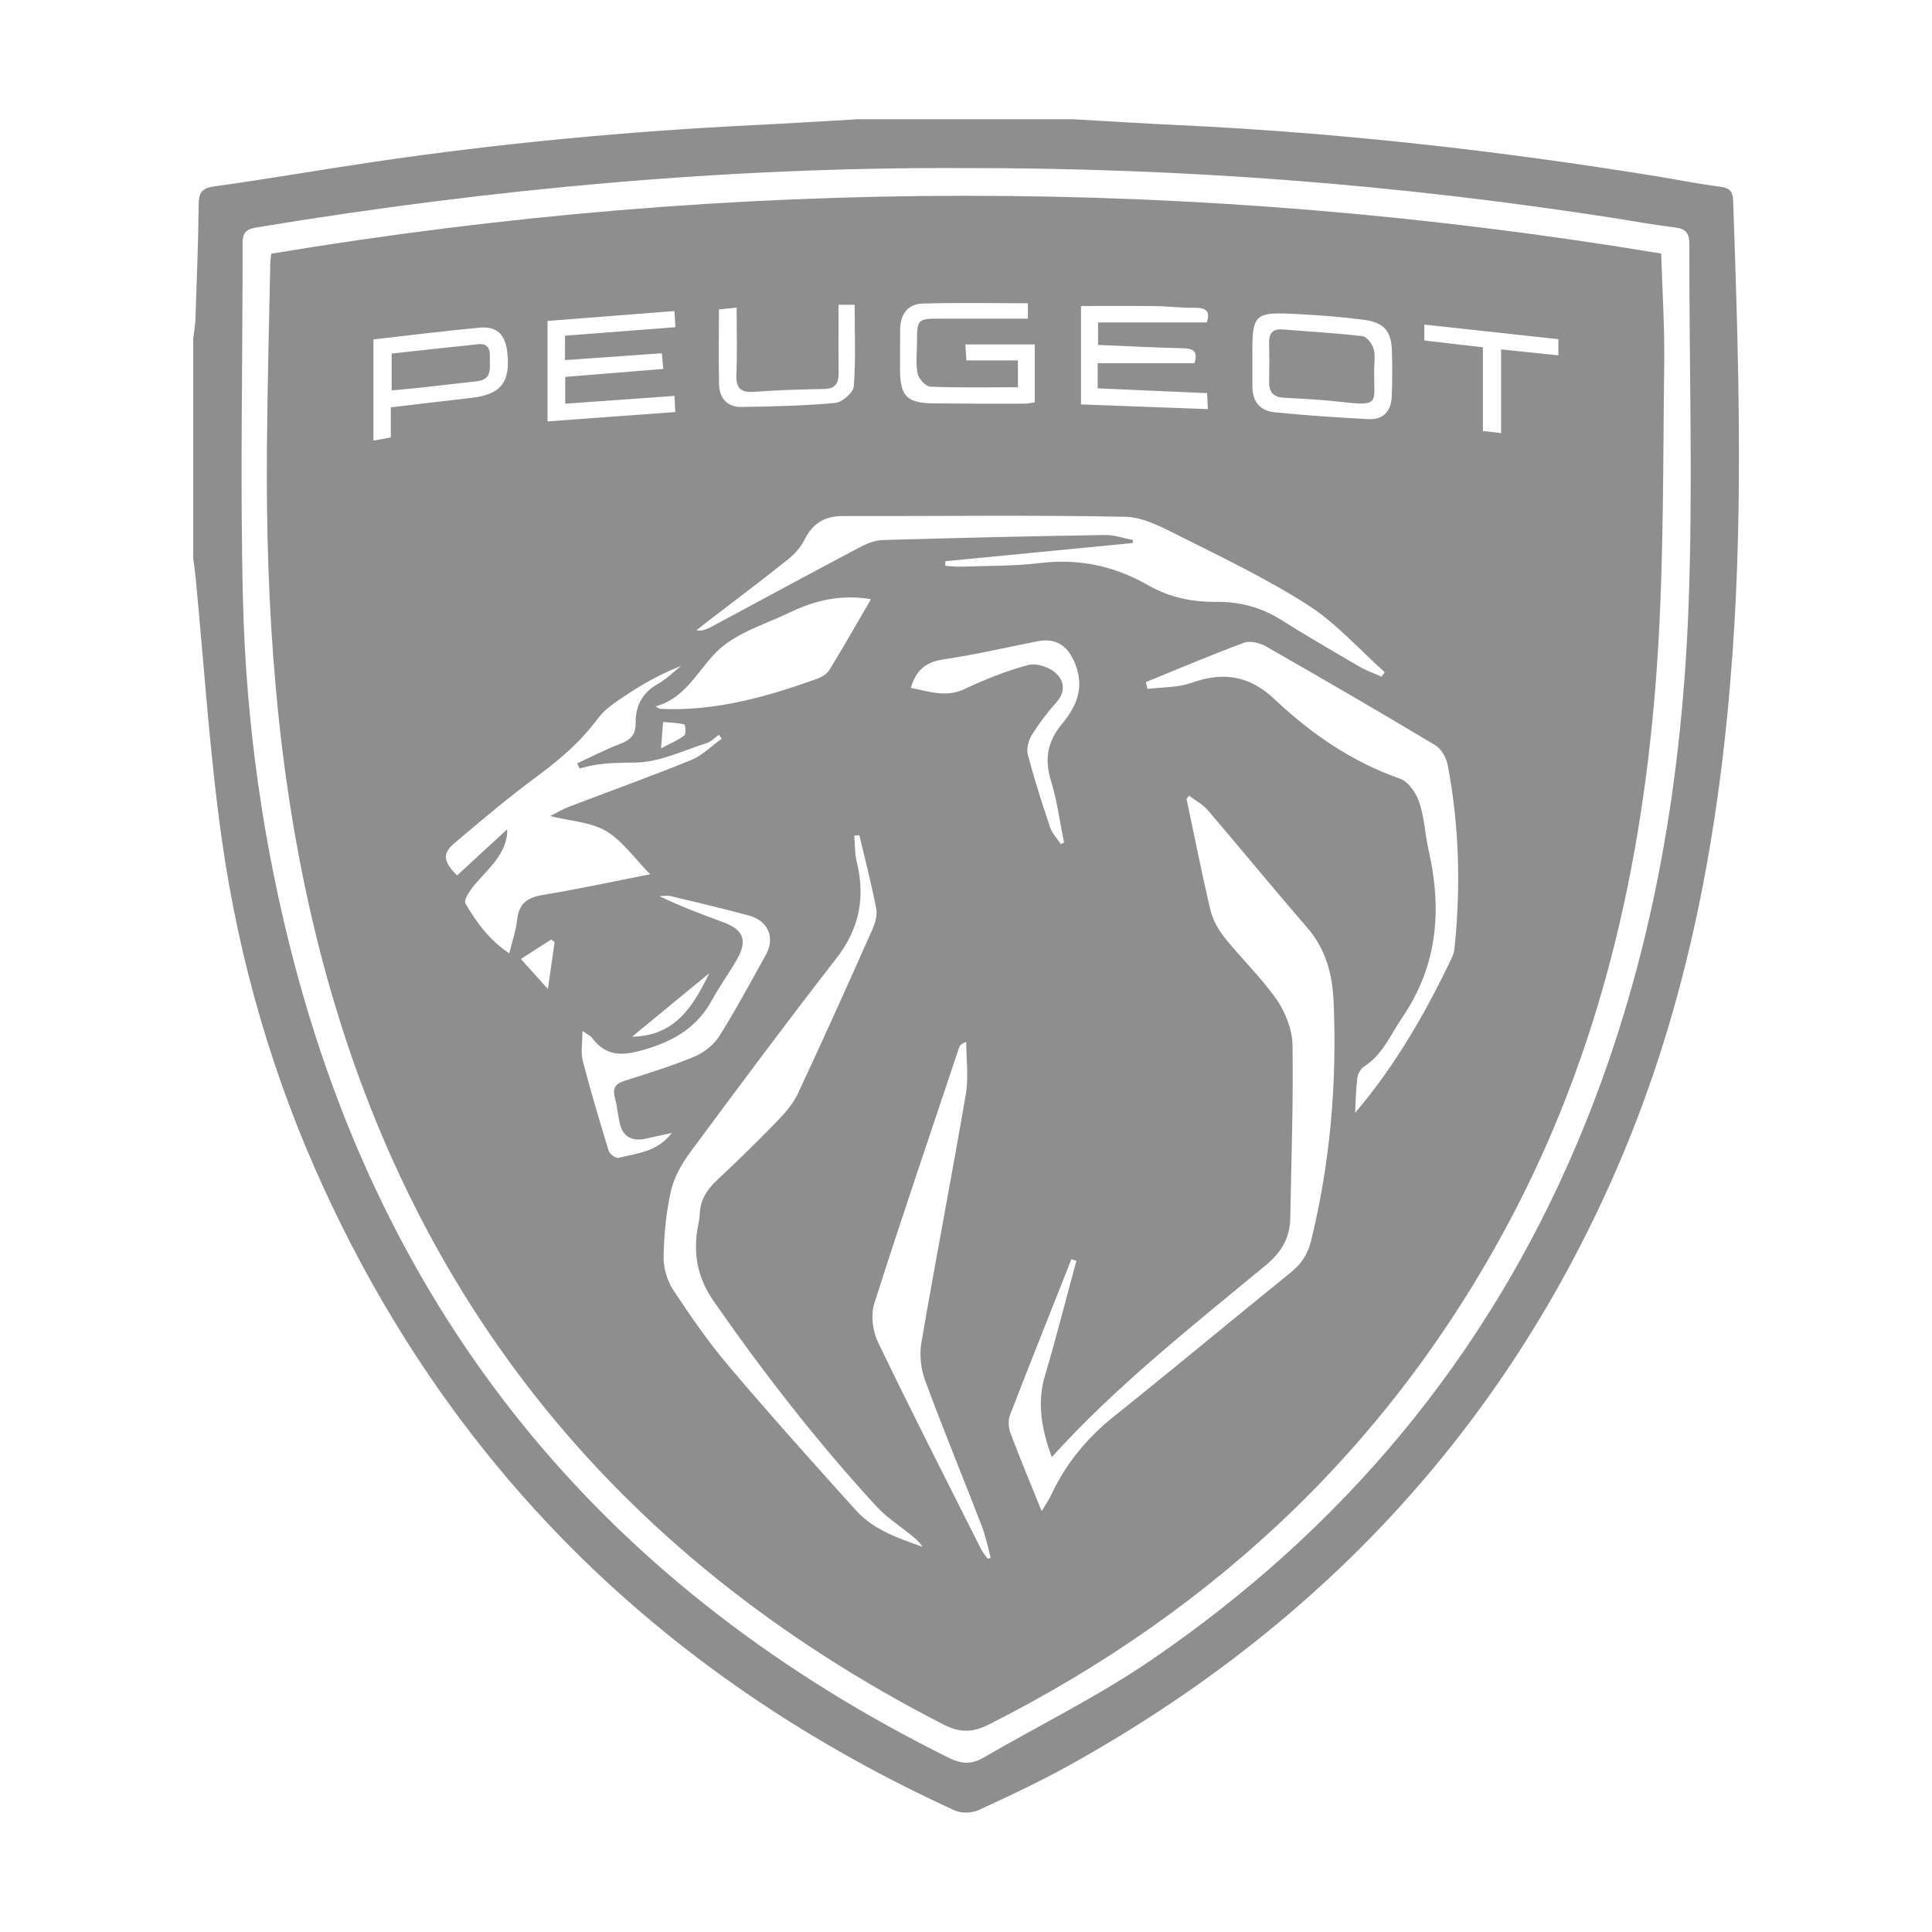
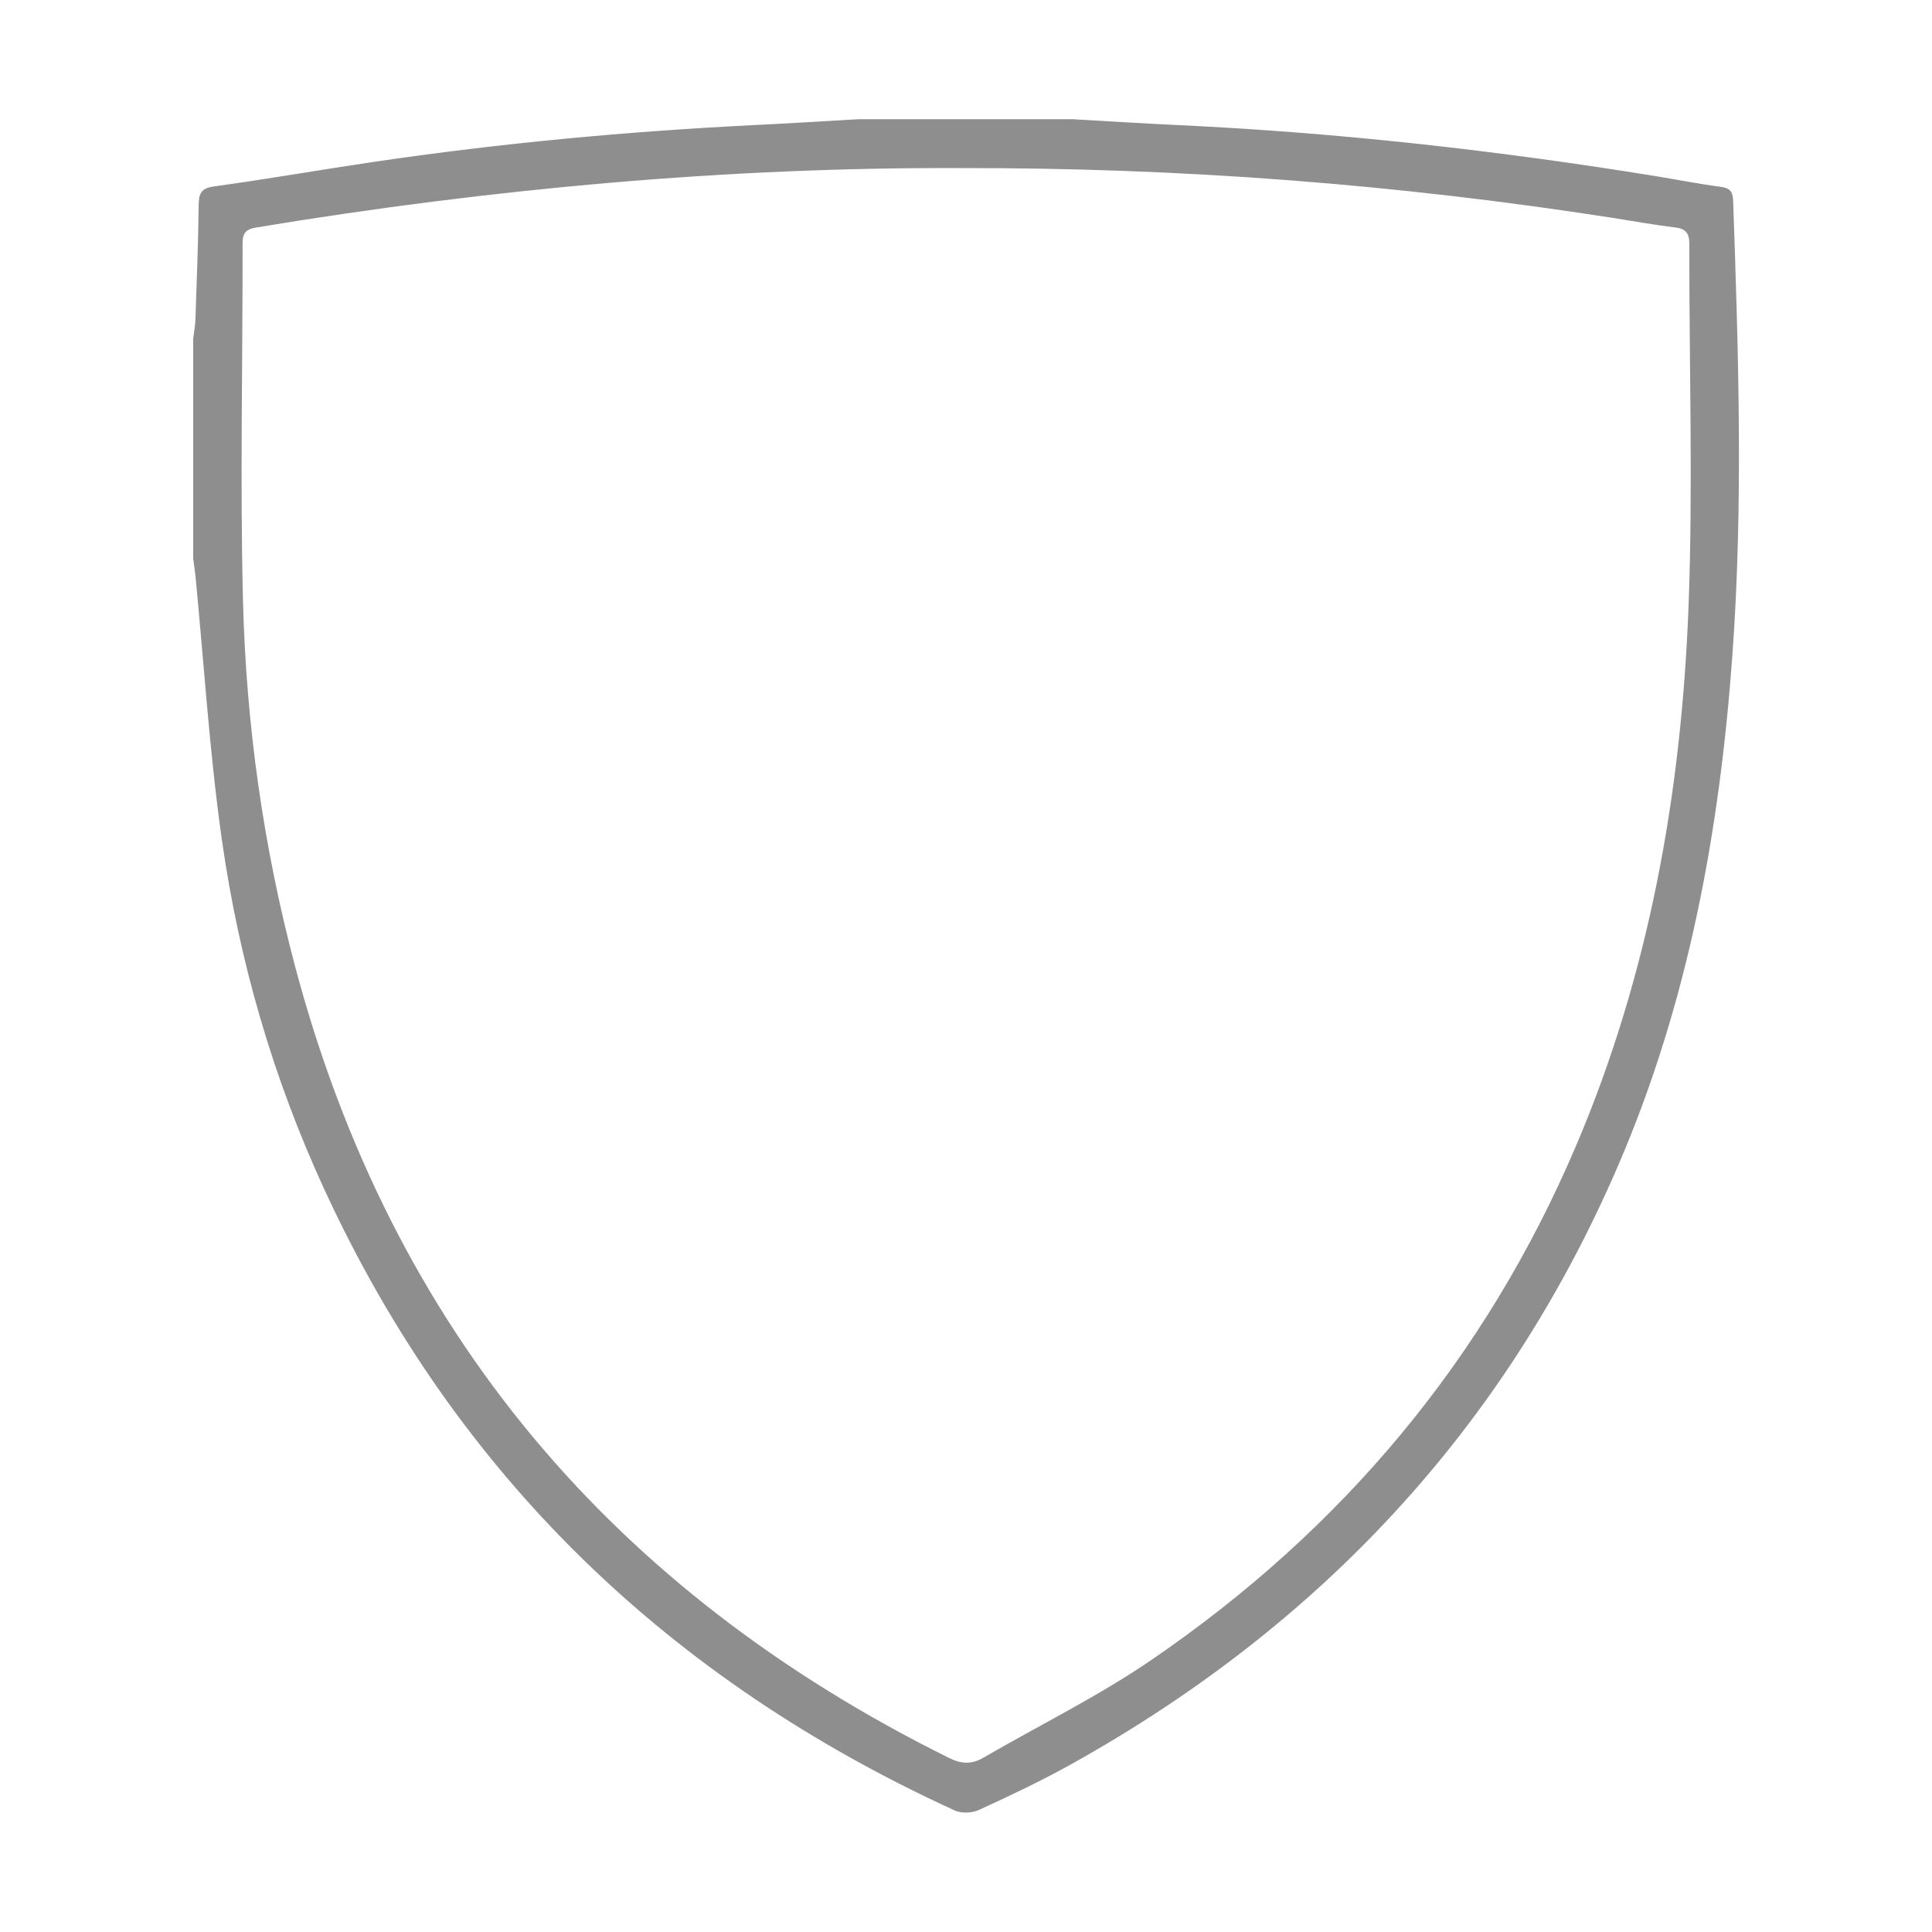
<svg xmlns="http://www.w3.org/2000/svg" id="Calque_2" viewBox="0 0 250 250">
  <defs>
    <style>
      .cls-1 {
        fill: #8e8e8e;
      }
    </style>
  </defs>
  <path class="cls-1" d="M138.99,15.44c4.58.26,9.16.55,13.74.76,20.65.98,41.16,3.29,61.57,6.6,2.76.45,5.5,1,8.28,1.36,1.23.16,1.65.56,1.69,1.85.68,19.6,1.32,39.19-.1,58.78-1.65,22.79-5.72,45.06-14.84,66.16-14.65,33.91-38.55,59.41-70.68,77.32-3.89,2.17-7.93,4.08-11.98,5.94-.89.41-2.27.46-3.14.06-36.86-16.87-64.42-43.24-81.49-80.21-6.69-14.48-11.11-29.7-13.34-45.46-1.59-11.26-2.3-22.66-3.4-33.99-.08-.79-.2-1.57-.3-2.35,0-9.47,0-18.94,0-28.41.1-.85.26-1.7.29-2.55.17-4.93.36-9.85.42-14.78.02-1.5.3-2.16,2-2.4,6.92-.95,13.8-2.16,20.71-3.18,16.27-2.4,32.64-3.93,49.07-4.75,4.51-.22,9.02-.5,13.52-.76,9.33,0,18.67,0,28,0ZM123.98,21.75c-29.79-.11-60.41,2.65-90.84,7.69-1.34.22-1.75.74-1.75,2.05.02,15.4-.33,30.8.05,46.19.4,16.02,2.63,31.87,6.75,47.39,12.51,47.1,41.15,80.88,84.62,102.41,1.59.79,2.91.85,4.43-.03,7.25-4.21,14.83-7.92,21.73-12.64,24.69-16.87,43.23-38.95,54.98-66.57,9.47-22.25,13.62-45.66,14.54-69.63.6-15.64.08-31.32.11-46.99,0-1.4-.4-2.01-1.84-2.19-2.77-.33-5.53-.84-8.29-1.27-27.64-4.29-55.44-6.48-84.49-6.41Z" />
-   <path class="cls-1" d="M35.09,32.83c59.97-10,119.83-9.98,179.87-.02.14,4.81.45,9.53.39,14.24-.16,12.53-.05,25.09-.84,37.59-1.59,25.08-6.75,49.36-18.4,71.88-15.38,29.7-38.42,51.61-68.17,66.64-2.14,1.08-3.79,1.05-5.88-.02-42.86-21.98-70.21-56.21-81.42-103.15-4.88-20.42-6.27-41.21-6.1-62.14.06-7.87.28-15.74.43-23.6,0-.45.08-.9.12-1.43ZM153.86,102.97c-.11.14-.22.27-.32.41,1.02,4.81,1.96,9.64,3.1,14.42.31,1.29,1.05,2.56,1.89,3.61,2.16,2.7,4.71,5.11,6.67,7.94,1.15,1.66,2.02,3.89,2.05,5.88.12,7.46-.16,14.92-.29,22.38-.05,2.54-1.1,4.39-3.14,6.08-9.58,7.95-19.4,15.64-27.72,24.86-1.18-3.23-2.01-6.78-.87-10.59,1.3-4.33,2.4-8.72,3.59-13.09.16-.57.31-1.15.47-1.72-.22-.07-.44-.14-.65-.21-2.66,6.72-5.35,13.44-7.95,20.18-.26.68-.2,1.64.07,2.34,1.23,3.28,2.59,6.52,4.03,10.08.54-.91.96-1.5,1.26-2.15,1.9-4.06,4.66-7.37,8.17-10.17,7.65-6.11,15.17-12.4,22.79-18.55,1.37-1.11,2.2-2.34,2.63-4.06,2.5-10.17,3.37-20.48,2.93-30.94-.15-3.64-1.02-6.89-3.48-9.71-4.32-4.98-8.49-10.09-12.78-15.1-.66-.77-1.62-1.27-2.44-1.9ZM111.22,108.07c-.23.02-.45.04-.68.06.1,1.12.05,2.27.31,3.34,1.15,4.62.37,8.69-2.62,12.53-6.41,8.25-12.65,16.64-18.87,25.04-1.11,1.5-2.12,3.25-2.53,5.04-.64,2.77-.9,5.67-.96,8.52-.03,1.43.44,3.08,1.22,4.28,2.23,3.39,4.55,6.75,7.17,9.84,5.38,6.35,10.93,12.55,16.51,18.73,2.28,2.53,5.47,3.59,8.6,4.71-.45-.71-1.06-1.18-1.65-1.66-1.44-1.17-3.04-2.19-4.29-3.55-7.67-8.35-14.62-17.28-21.09-26.59-2.11-3.04-2.66-6.13-2.04-9.61.09-.52.23-1.05.24-1.58.05-1.86.92-3.23,2.26-4.48,2.63-2.45,5.2-4.97,7.71-7.55,1.05-1.09,2.11-2.29,2.74-3.64,3.3-7.05,6.49-14.15,9.65-21.26.36-.82.65-1.85.48-2.69-.62-3.18-1.43-6.32-2.18-9.47ZM122.33,72.62l-.02.59c.62.04,1.25.14,1.87.12,3.46-.12,6.95-.06,10.38-.47,5.04-.61,9.65.37,13.99,2.86,2.73,1.57,5.67,2.19,8.8,2.16,2.98-.03,5.77.67,8.34,2.28,3.38,2.12,6.84,4.13,10.29,6.14.88.51,1.87.84,2.8,1.26.13-.19.27-.39.4-.58-3.26-2.91-6.22-6.29-9.85-8.63-5.3-3.41-11.04-6.15-16.69-8.99-2.23-1.12-4.69-2.45-7.07-2.49-12.18-.24-24.37-.07-36.55-.09-2.32,0-3.86.95-4.9,3.03-.49.98-1.29,1.89-2.16,2.58-3.43,2.74-6.95,5.38-10.43,8.05-.48.37-.95.75-1.42,1.13.82.1,1.39-.17,1.94-.46,6.39-3.43,12.77-6.89,19.18-10.28.92-.49,1.99-.92,3.01-.95,9.59-.28,19.18-.5,28.77-.65,1.2-.02,2.41.43,3.61.66-.02.13-.05.26-.07.38-8.07.78-16.15,1.56-24.22,2.35ZM75.01,99.44c-.11-.22-.22-.44-.33-.66,1.83-.84,3.62-1.78,5.49-2.49,1.34-.51,2.11-1.15,2.08-2.7-.03-2.19.82-3.93,2.85-5.07,1.1-.62,2.03-1.55,3.04-2.35-2.52.97-4.82,2.25-7.01,3.7-1.37.91-2.85,1.86-3.8,3.14-2.13,2.89-4.74,5.15-7.6,7.27-3.79,2.81-7.43,5.84-11.02,8.91-1.49,1.28-1.31,2.38.44,4.09,2.13-1.96,4.27-3.93,6.47-5.96,0,.3.02.49,0,.67-.41,3.02-2.83,4.72-4.52,6.9-.45.58-1.1,1.62-.88,2,1.41,2.44,3.06,4.72,5.68,6.47.4-1.64.87-2.96,1.01-4.32.22-2.09,1.3-2.9,3.31-3.23,4.51-.74,8.97-1.71,13.91-2.68-2.04-2.07-3.58-4.33-5.71-5.59-1.97-1.17-4.57-1.28-7.23-1.94.92-.46,1.63-.9,2.4-1.19,5.28-2.02,10.61-3.93,15.84-6.06,1.46-.59,2.66-1.83,3.97-2.77l-.37-.5c-.53.37-1.01.9-1.6,1.08-3.02.96-6.05,2.45-9.1,2.51-2.02.04-4,.01-5.99.44-.45.1-.89.21-1.33.32ZM175.33,144.03c5.26-6.19,9.19-13.04,12.59-20.21.19-.41.27-.89.32-1.35.78-7.87.58-15.71-.91-23.49-.18-.94-.83-2.09-1.62-2.56-7.24-4.34-14.55-8.58-21.88-12.77-.8-.46-2.06-.77-2.85-.48-4.28,1.58-8.47,3.37-12.7,5.09.07.3.13.59.2.89,1.92-.24,3.95-.16,5.73-.8,4.11-1.46,7.46-.94,10.74,2.15,4.71,4.44,10,8.1,16.24,10.27,1.06.37,2.06,1.85,2.46,3.03.67,2,.75,4.19,1.22,6.26,1.74,7.66,1.16,14.88-3.4,21.58-1.53,2.25-2.55,4.83-4.97,6.38-.43.28-.79.94-.86,1.46-.19,1.5-.21,3.02-.29,4.53ZM127.83,201.7c.12-.05.25-.1.37-.14-.38-1.38-.66-2.79-1.17-4.12-2.42-6.27-4.98-12.48-7.31-18.78-.55-1.49-.76-3.31-.5-4.87,1.84-10.75,3.92-21.47,5.76-32.22.37-2.19.05-4.49.05-6.74-.62.2-.82.44-.92.72-3.69,11.03-7.45,22.05-10.98,33.13-.47,1.48-.21,3.54.47,4.97,4.32,8.99,8.86,17.88,13.34,26.79.23.45.57.85.87,1.27ZM112.71,77.53c-3.93-.65-7.29.17-10.53,1.73-2.87,1.38-6.06,2.35-8.52,4.26-3.08,2.4-4.48,6.71-8.82,7.88.34.24.52.33.7.33,7.05.32,13.69-1.56,20.23-3.91.59-.21,1.25-.62,1.56-1.14,1.8-2.94,3.51-5.94,5.38-9.15ZM86.93,146.61c-1.35.29-2.32.49-3.27.71q-3,.69-3.53-2.27c-.19-1.05-.33-2.11-.59-3.14-.3-1.17.17-1.69,1.25-2.04,3.04-.98,6.1-1.91,9.04-3.13,1.24-.52,2.52-1.52,3.23-2.64,2.16-3.43,4.08-7.01,6.05-10.56,1.22-2.2.3-4.39-2.2-5.07-3.33-.9-6.7-1.7-10.06-2.5-.49-.12-1.03-.02-1.54-.02,2.75,1.35,5.55,2.37,8.34,3.41,2.57.96,3.1,2.35,1.72,4.77-1.02,1.79-2.25,3.46-3.23,5.27-1.87,3.44-4.78,5.22-8.48,6.34-2.8.85-5.1,1.16-7.04-1.43-.21-.28-.59-.44-1.25-.91,0,1.53-.24,2.77.04,3.86,1.01,3.92,2.17,7.8,3.36,11.67.13.41.93.99,1.26.9,2.32-.62,4.92-.67,6.92-3.24ZM137.28,109.23c.13-.07.26-.14.4-.21-.54-2.66-.88-5.38-1.68-7.96-.87-2.82-.46-5.11,1.41-7.37,1.78-2.15,2.91-4.48,1.82-7.51-.88-2.45-2.39-3.7-4.98-3.2-4.05.79-8.07,1.75-12.15,2.34-2.31.34-3.59,1.42-4.24,3.7,2.33.42,4.51,1.3,6.96.14,2.64-1.25,5.39-2.34,8.2-3.1,1.03-.28,2.65.22,3.5.95,1.13.96,1.47,2.43.18,3.87-1.2,1.34-2.29,2.79-3.23,4.31-.42.68-.66,1.75-.46,2.51.84,3.15,1.83,6.26,2.87,9.35.27.8.92,1.46,1.4,2.19ZM70.85,41.52v13.01c5.55-.41,10.96-.8,16.53-1.21-.03-.74-.06-1.36-.1-2.09-4.82.35-9.45.68-14.14,1.01v-3.47c4.28-.35,8.43-.68,12.69-1.03-.07-.76-.13-1.32-.19-2.03-4.24.3-8.33.59-12.53.89v-3.16c4.78-.37,9.46-.73,14.29-1.1-.05-.79-.09-1.4-.13-2.09-5.59.44-10.95.85-16.41,1.28ZM142.04,50.25v-3.25h12.52c.51-1.58-.2-1.91-1.56-1.94-3.64-.08-7.28-.28-10.91-.43v-2.91h14.07c.49-1.47-.12-1.9-1.53-1.89-1.73.02-3.46-.2-5.19-.22-3.17-.04-6.35-.01-9.56-.01v12.73c5.53.21,10.9.41,16.42.61-.04-.79-.06-1.36-.1-2.07-4.78-.21-9.42-.41-14.16-.62ZM131.73,50.11c-3.92,0-7.64.08-11.35-.08-.59-.02-1.51-1.02-1.64-1.68-.26-1.35-.08-2.78-.08-4.18,0-2.83.1-2.93,2.9-2.94,3.78,0,7.56,0,11.45,0v-1.99c-4.6,0-9.11-.09-13.61.04-1.96.06-2.91,1.4-2.92,3.37,0,1.73-.03,3.46-.02,5.19.03,3.45.88,4.32,4.41,4.36,3.93.04,7.85.04,11.78.03.43,0,.87-.12,1.25-.17v-7.49h-8.98c.05.72.08,1.29.13,2.07h6.67v3.46ZM162.06,46.72c0,1.13,0,2.26,0,3.39.02,1.9,1.06,3.07,2.86,3.24,4.03.4,8.07.67,12.12.89,1.93.11,2.97-1.01,3.05-2.91.08-1.99.09-3.99.02-5.98-.08-2.5-1.02-3.61-3.58-3.96-2.69-.36-5.42-.57-8.13-.72-6.32-.35-6.39-.25-6.34,6.05ZM50.57,52.71c3.6-.42,6.96-.84,10.33-1.21,3.94-.44,5.2-2.03,4.73-6.01-.26-2.22-1.36-3.3-3.59-3.09-4.55.42-9.09,1-13.72,1.52v13.09c.8-.14,1.48-.26,2.25-.4v-3.9ZM108.51,39.44c0,3.08-.03,5.94.01,8.79.02,1.37-.42,2.09-1.93,2.11-2.99.04-5.99.14-8.98.36-1.75.13-2.39-.45-2.32-2.23.12-2.83.03-5.67.03-8.66-.92.09-1.55.15-2.29.23,0,3.34-.06,6.53.02,9.71.04,1.78,1.06,2.94,2.88,2.91,4.06-.06,8.12-.15,12.15-.52.9-.08,2.34-1.34,2.4-2.15.27-3.48.11-6.99.11-10.56h-2.11ZM184.31,44.06c2.6.3,5.02.58,7.58.88v10.83c.8.09,1.44.17,2.35.27v-10.83c2.61.27,4.97.52,7.41.77v-2.09c-5.81-.64-11.53-1.26-17.34-1.89v2.07ZM91.78,125.93c-3.28,2.7-6.56,5.4-9.99,8.22,5.61-.1,7.94-3.98,9.99-8.22ZM67.4,124.09c1.34,1.49,2.32,2.57,3.5,3.89.33-2.3.59-4.18.86-6.06-.14-.12-.29-.23-.43-.35-1.22.78-2.44,1.57-3.92,2.52ZM85.54,96.84c1.33-.71,2.26-1.08,3.01-1.68.25-.2.13-1.39,0-1.42-.87-.21-1.79-.23-2.75-.32-.09,1.12-.15,1.89-.26,3.42Z" />
-   <path class="cls-1" d="M177.82,47.93c-.08,4.2.94,4.68-4.41,4.06-2.38-.27-4.77-.4-7.16-.51-1.4-.07-2.06-.66-2.03-2.09.04-1.66.04-3.33,0-4.99-.03-1.23.42-1.88,1.76-1.77,3.45.28,6.9.46,10.33.87.56.07,1.25,1,1.44,1.66.25.86.06,1.85.06,2.78Z" />
-   <path class="cls-1" d="M50.69,45.75c3.75-.41,7.49-.83,11.24-1.21,1.13-.12,1.51.57,1.46,1.62-.06,1.34.42,2.95-1.7,3.18-2.7.3-5.4.61-8.11.91-.92.1-1.85.17-2.9.26v-4.75Z" />
</svg>